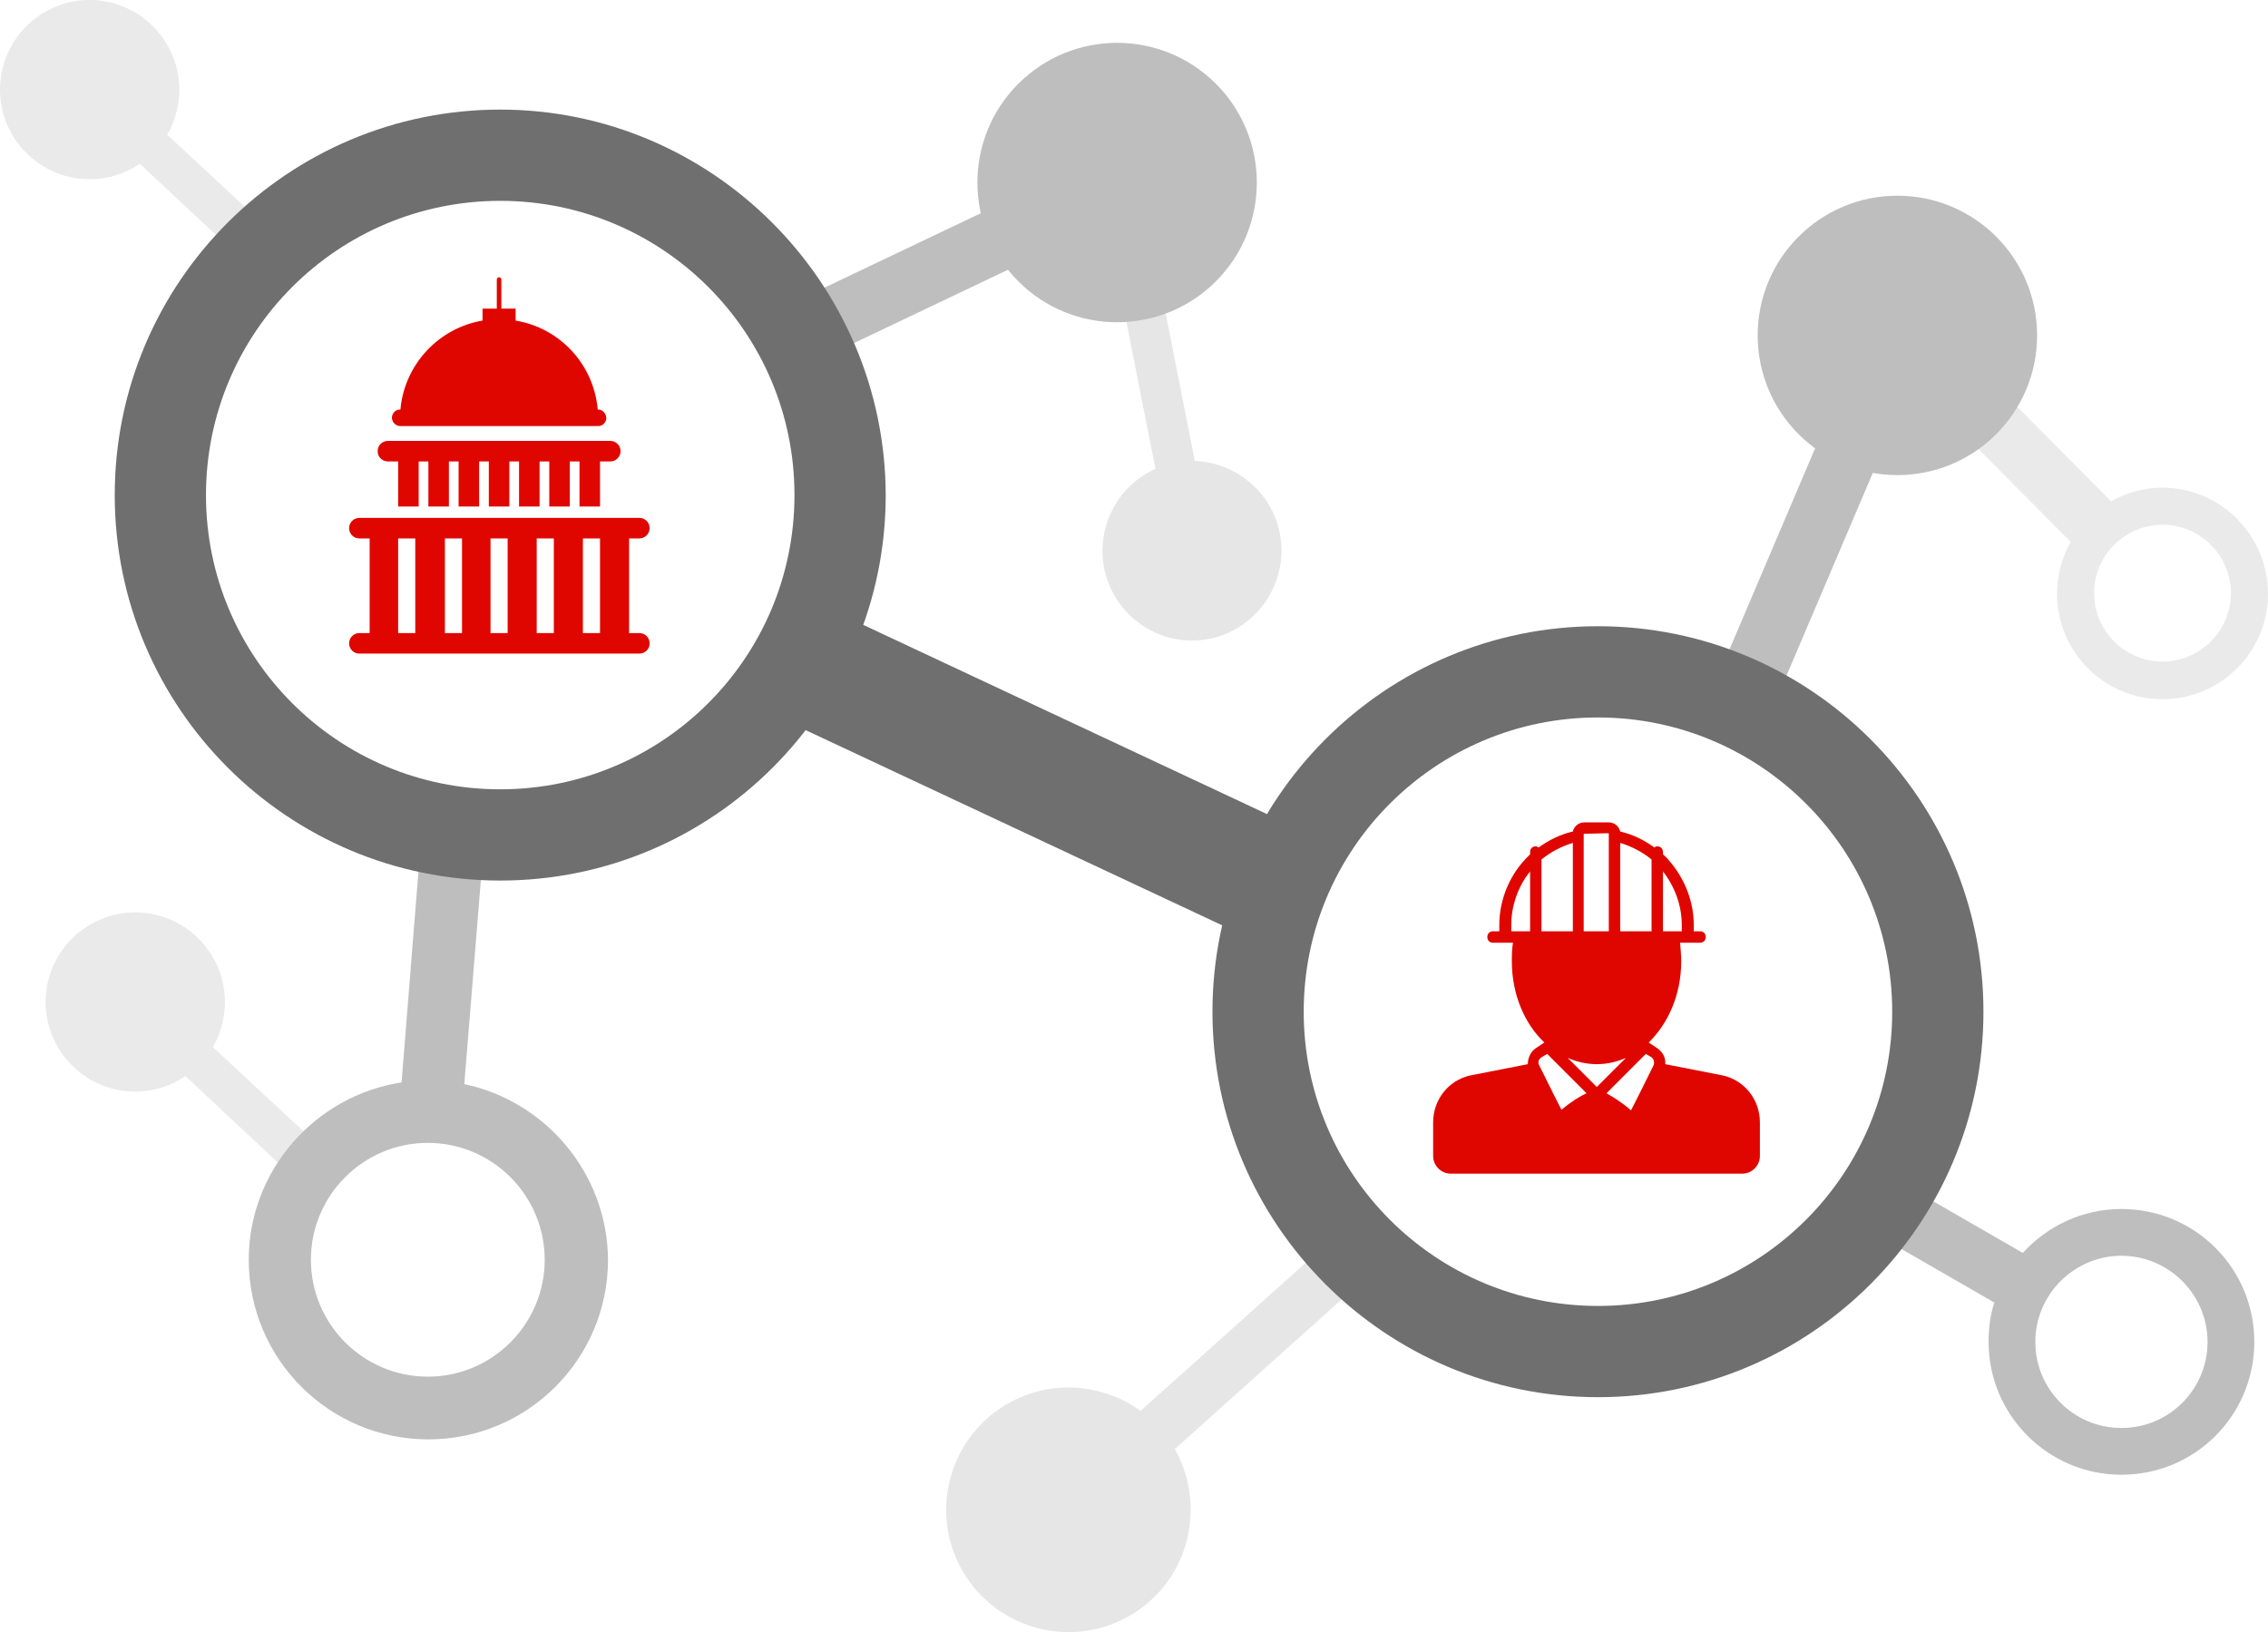
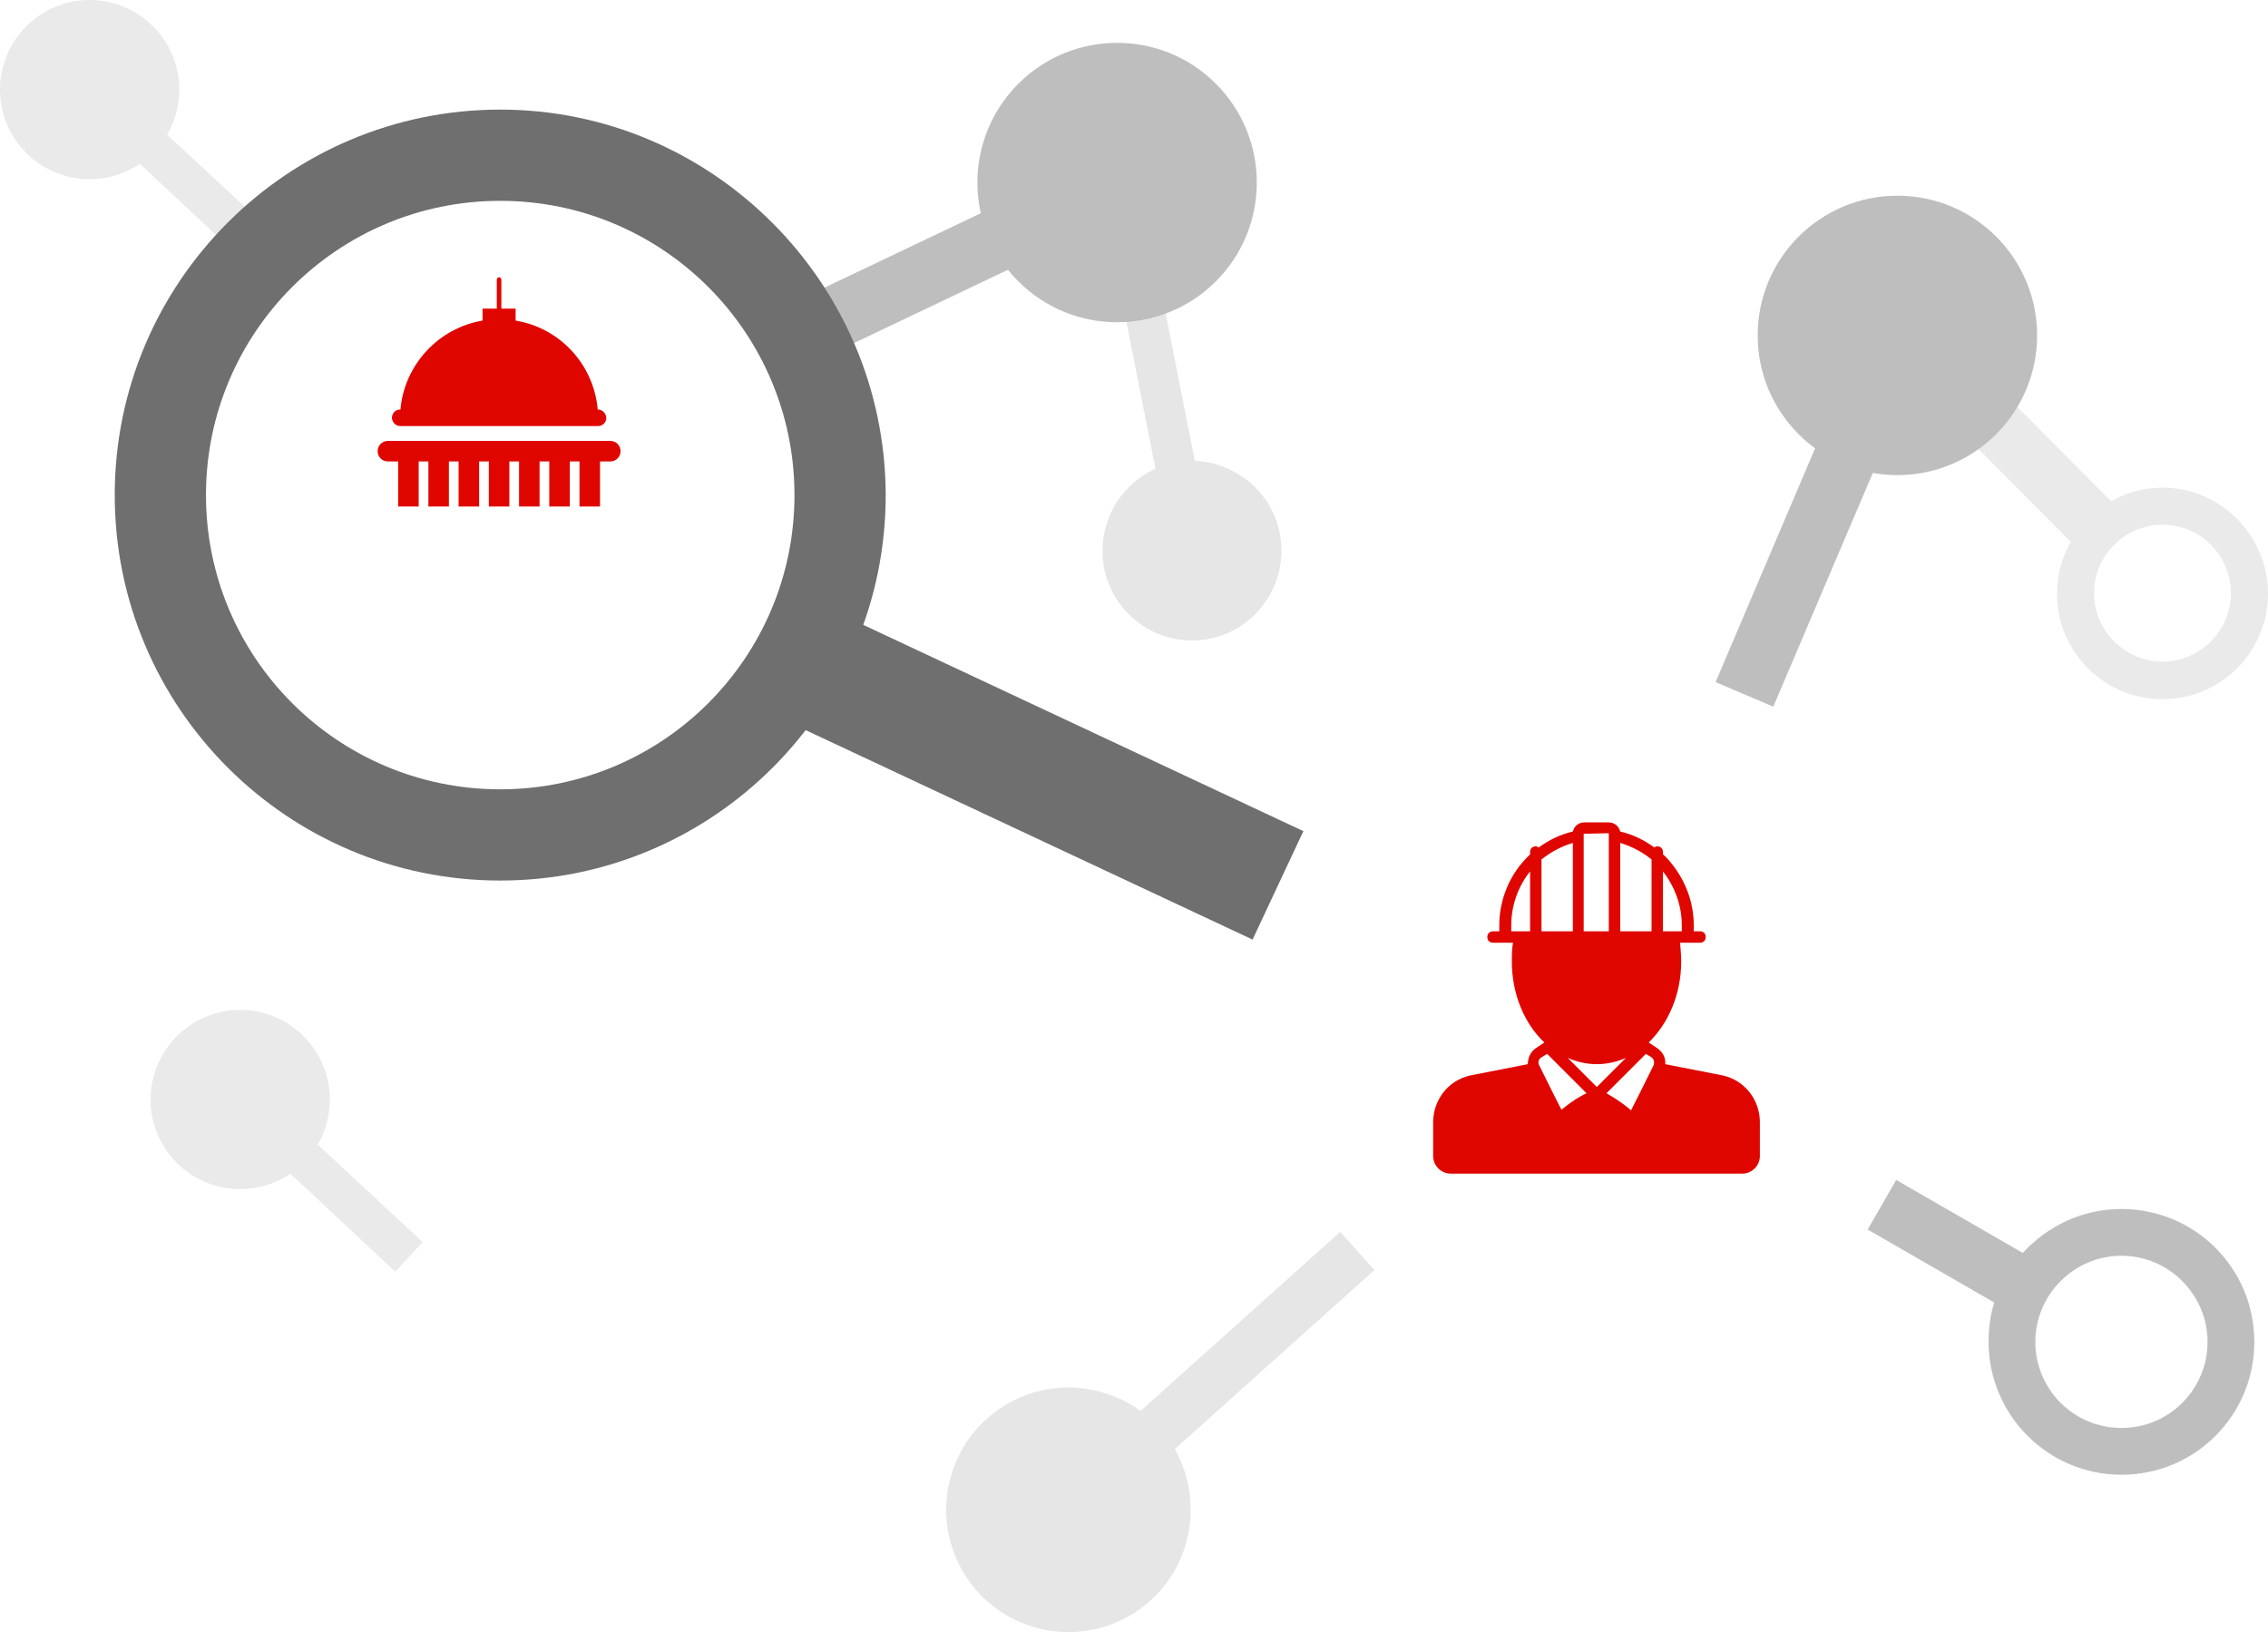
<svg xmlns="http://www.w3.org/2000/svg" id="Layer_2" viewBox="0 0 397.72 286.22">
  <defs>
    <style>.cls-1{fill:#bebebe;}.cls-2{fill:#e00600;}.cls-3{fill:#6f6f6f;}.cls-4{opacity:.7;}.cls-4,.cls-5{fill:#dcdcdc;isolation:isolate;}.cls-5{opacity:.6;}</style>
  </defs>
  <g id="Layer_1-2">
    <path class="cls-5" d="M379.22,85.52c-3.3,0-6.4,.9-9,2.4l-31.2-31.4-7.1,7.1,31.2,31.4c-1.5,2.7-2.4,5.8-2.4,9.1,0,10.2,8.3,18.5,18.5,18.5s18.5-8.3,18.5-18.5-8.3-18.6-18.5-18.6Zm0,30.5c-6.6,0-12-5.4-12-12s5.4-12,12-12,12,5.4,12,12-5.4,12-12,12Z" />
    <path class="cls-5" d="M47.72,40.72L29.32,23.62c.8-1.3,1.3-2.7,1.7-4.3C33.02,10.82,27.72,2.42,19.32,.42,10.82-1.58,2.42,3.72,.42,12.12-1.58,20.62,3.72,29.02,12.12,31.02c4.4,1,8.9,.1,12.4-2.3l18.4,17.2,4.8-5.2Z" />
    <path class="cls-4" d="M224.42,93.52c-1.4-7.3-7.8-12.4-14.9-12.7l-9.4-47.6-6.9,1.4,9.4,47.6c-6.5,2.9-10.4,10-9,17.4,1.7,8.5,9.9,14.1,18.5,12.4,8.4-1.7,14-10,12.3-18.5Z" />
-     <path class="cls-5" d="M55.72,200.72l-18.4-17.1c.8-1.3,1.3-2.7,1.7-4.3,2-8.5-3.3-16.9-11.7-18.9-8.5-2-16.9,3.3-18.9,11.7-2,8.5,3.3,16.9,11.7,18.9,4.4,1,8.9,.1,12.4-2.3l18.4,17.2,4.8-5.2Z" />
+     <path class="cls-5" d="M55.72,200.72c.8-1.3,1.3-2.7,1.7-4.3,2-8.5-3.3-16.9-11.7-18.9-8.5-2-16.9,3.3-18.9,11.7-2,8.5,3.3,16.9,11.7,18.9,4.4,1,8.9,.1,12.4-2.3l18.4,17.2,4.8-5.2Z" />
    <path class="cls-4" d="M241.02,222.72l-6-6.7-35,31.4c-1.7-1.2-3.5-2.2-5.6-2.9-11.2-3.9-23.4,2-27.3,13.2-3.9,11.2,2,23.4,13.2,27.3s23.4-2,27.3-13.2c2.1-6.1,1.3-12.5-1.6-17.7l35-31.4Z" />
-     <path class="cls-1" d="M81.42,190.12l3.5-43.1-11-.9-3.5,43.7c-15.1,2.3-26.8,15.4-26.8,31.1,0,17.4,14.1,31.5,31.5,31.5s31.5-14.1,31.5-31.5c-.1-15.1-10.9-27.8-25.2-30.8Zm-6.4,51.3c-11.3,0-20.5-9.2-20.5-20.5s9.2-20.5,20.5-20.5,20.5,9.2,20.5,20.5-9.2,20.5-20.5,20.5Z" />
    <path class="cls-1" d="M372.02,212.02c-6.9,0-13,3-17.3,7.7l-22.2-12.8-5,8.7,22.2,12.8c-.7,2.2-1,4.5-1,6.9,0,12.8,10.4,23.3,23.3,23.3s23.3-10.4,23.3-23.3-10.4-23.3-23.3-23.3Zm0,38.4c-8.4,0-15.1-6.8-15.1-15.1s6.8-15.1,15.1-15.1,15.1,6.8,15.1,15.1-6.7,15.1-15.1,15.1Z" />
    <circle class="cls-1" cx="332.73" cy="58.82" r="24.5" />
    <rect class="cls-1" x="285.1" y="84.8" width="68.4" height="11" transform="translate(111.15 348.72) rotate(-66.94)" />
    <circle class="cls-1" cx="195.9" cy="32.01" r="24.5" transform="translate(34.74 147.9) rotate(-45)" />
    <rect class="cls-1" x="136.03" y="40.12" width="63" height="11" transform="translate(-3.35 76.44) rotate(-25.46)" />
    <g>
      <path class="cls-2" d="M70.22,74.72h34.7c.8,0,1.4-.7,1.4-1.4,0-.8-.7-1.5-1.4-1.5h-.1c-.7-7.9-6.6-14.3-14.4-15.6v-2.1h-2.5v-5.1c0-.2-.2-.4-.4-.4s-.4,.2-.4,.4v5.1h-2.5v2.1c-7.7,1.3-13.7,7.7-14.4,15.6h-.1c-.8,0-1.4,.7-1.4,1.5,.1,.8,.7,1.4,1.5,1.4h0Z" />
-       <path class="cls-2" d="M112.12,111.02h-1.8v-16.6h1.8c1,0,1.8-.8,1.8-1.8s-.8-1.8-1.8-1.8H63.02c-1,0-1.8,.8-1.8,1.8s.8,1.8,1.8,1.8h1.8v16.6h-1.8c-1,0-1.8,.8-1.8,1.8s.8,1.8,1.8,1.8h49.1c1,0,1.8-.8,1.8-1.8s-.8-1.8-1.8-1.8h0Zm-6.9,0h-3v-16.6h3v16.6Zm-19.2-16.6h3v16.6h-3v-16.6Zm-5,16.6h-3v-16.6h3v16.6Zm13.1-16.6h3v16.6h-3v-16.6Zm-24.3,0h3v16.6h-3v-16.6Z" />
      <path class="cls-2" d="M68.02,80.92h1.8v7.9h3.6v-7.9h1.7v7.9h3.6v-7.9h1.7v7.9h3.6v-7.9h1.7v7.9h3.6v-7.9h1.7v7.9h3.6v-7.9h1.7v7.9h3.6v-7.9h1.7v7.9h3.6v-7.9h1.8c1,0,1.8-.8,1.8-1.8s-.8-1.8-1.8-1.8h-39c-1,0-1.8,.8-1.8,1.8,0,1,.8,1.8,1.8,1.8h0Z" />
    </g>
    <path class="cls-2" d="M302.22,188.62h0l-10.2-2c.1-1.1-.4-2.1-1.4-2.8l-1.5-1c3.4-3.3,5.7-8.4,5.7-14.2,0-1.1-.1-2.2-.2-3.3h3.5c.6,0,1-.4,1-1s-.4-1-1-1h-1.1v-1.1c0-3.9-1.4-7.7-3.9-10.8-.5-.6-.9-1.1-1.5-1.6v-.4c0-.6-.4-1-1-1-.2,0-.4,.1-.5,.2-1.8-1.3-3.8-2.3-6-2.8-.2-.9-1-1.6-2-1.6h-4.3c-1,0-1.8,.7-2,1.6-2.2,.5-4.2,1.5-6,2.8-.2-.1-.3-.2-.5-.2-.6,0-1,.4-1,1v.4c-.5,.5-1,1-1.5,1.6-2.5,3-3.9,6.9-3.9,10.8v1.1h-1.1c-.6,0-1,.4-1,1s.4,1,1,1h3.5c-.2,1.1-.2,2.2-.2,3.3,0,5.7,2.2,10.9,5.7,14.2l-1.5,1c-.9,.6-1.4,1.7-1.4,2.8l-10.2,2h0c-3.8,.9-6.4,4.3-6.4,8.2v5.9c0,1.7,1.4,3.1,3.1,3.1h51.1c1.7,0,3.1-1.4,3.1-3.1v-5.9c0-3.9-2.6-7.3-6.4-8.2Zm-10.6-35.8c2.1,2.7,3.3,6,3.3,9.4v1.1h-3.3v-10.5Zm-23.3,10.5h-3.3v-1.1c0-3.4,1.2-6.8,3.3-9.4v10.5Zm15.8-15.5c2,.6,3.9,1.6,5.5,2.9v12.6h-5.5v-15.5Zm-6.4-1.6s.1-.1,0,0l4.3-.1s.1,0,.1,.1v17.1h-4.4v-17.1Zm-7.4,17.1v-12.6c1.6-1.3,3.5-2.3,5.5-2.9v15.5h-5.5Zm3.5,31.3c-.6-1.2-1.8-3.5-3.9-7.8-.3-.5-.1-1.1,.4-1.4l1-.6,6.9,6.9c-1.1,.5-2.6,1.4-4.4,2.9Zm1.1-9.1c1.6,.7,3.3,1.1,5.1,1.1s3.5-.4,5.1-1.1l-5.1,5.1-5.1-5.1Zm15,1.4c-2.1,4.3-3.3,6.6-3.9,7.8-1.7-1.5-3.3-2.4-4.3-3l6.9-6.9,1,.6c.4,.3,.6,.9,.3,1.5Z" />
    <path class="cls-3" d="M87.72,35.22c28.5,0,51.6,23.1,51.6,51.6s-23.1,51.6-51.6,51.6-51.6-23.1-51.6-51.6,23.1-51.6,51.6-51.6m0-16c-37.3,0-67.6,30.3-67.6,67.6s30.3,67.6,67.6,67.6,67.6-30.3,67.6-67.6c-.1-37.2-30.4-67.6-67.6-67.6h0Z" />
-     <path class="cls-3" d="M280.22,125.82c28.5,0,51.6,23.1,51.6,51.6s-23.1,51.6-51.6,51.6-51.6-23.1-51.6-51.6,23.1-51.6,51.6-51.6m0-16c-37.3,0-67.6,30.3-67.6,67.6s30.3,67.6,67.6,67.6,67.6-30.3,67.6-67.6-30.3-67.6-67.6-67.6h0Z" />
    <rect class="cls-3" x="170.96" y="88.18" width="21" height="94.2" transform="translate(-18.04 242.18) rotate(-64.89)" />
  </g>
</svg>